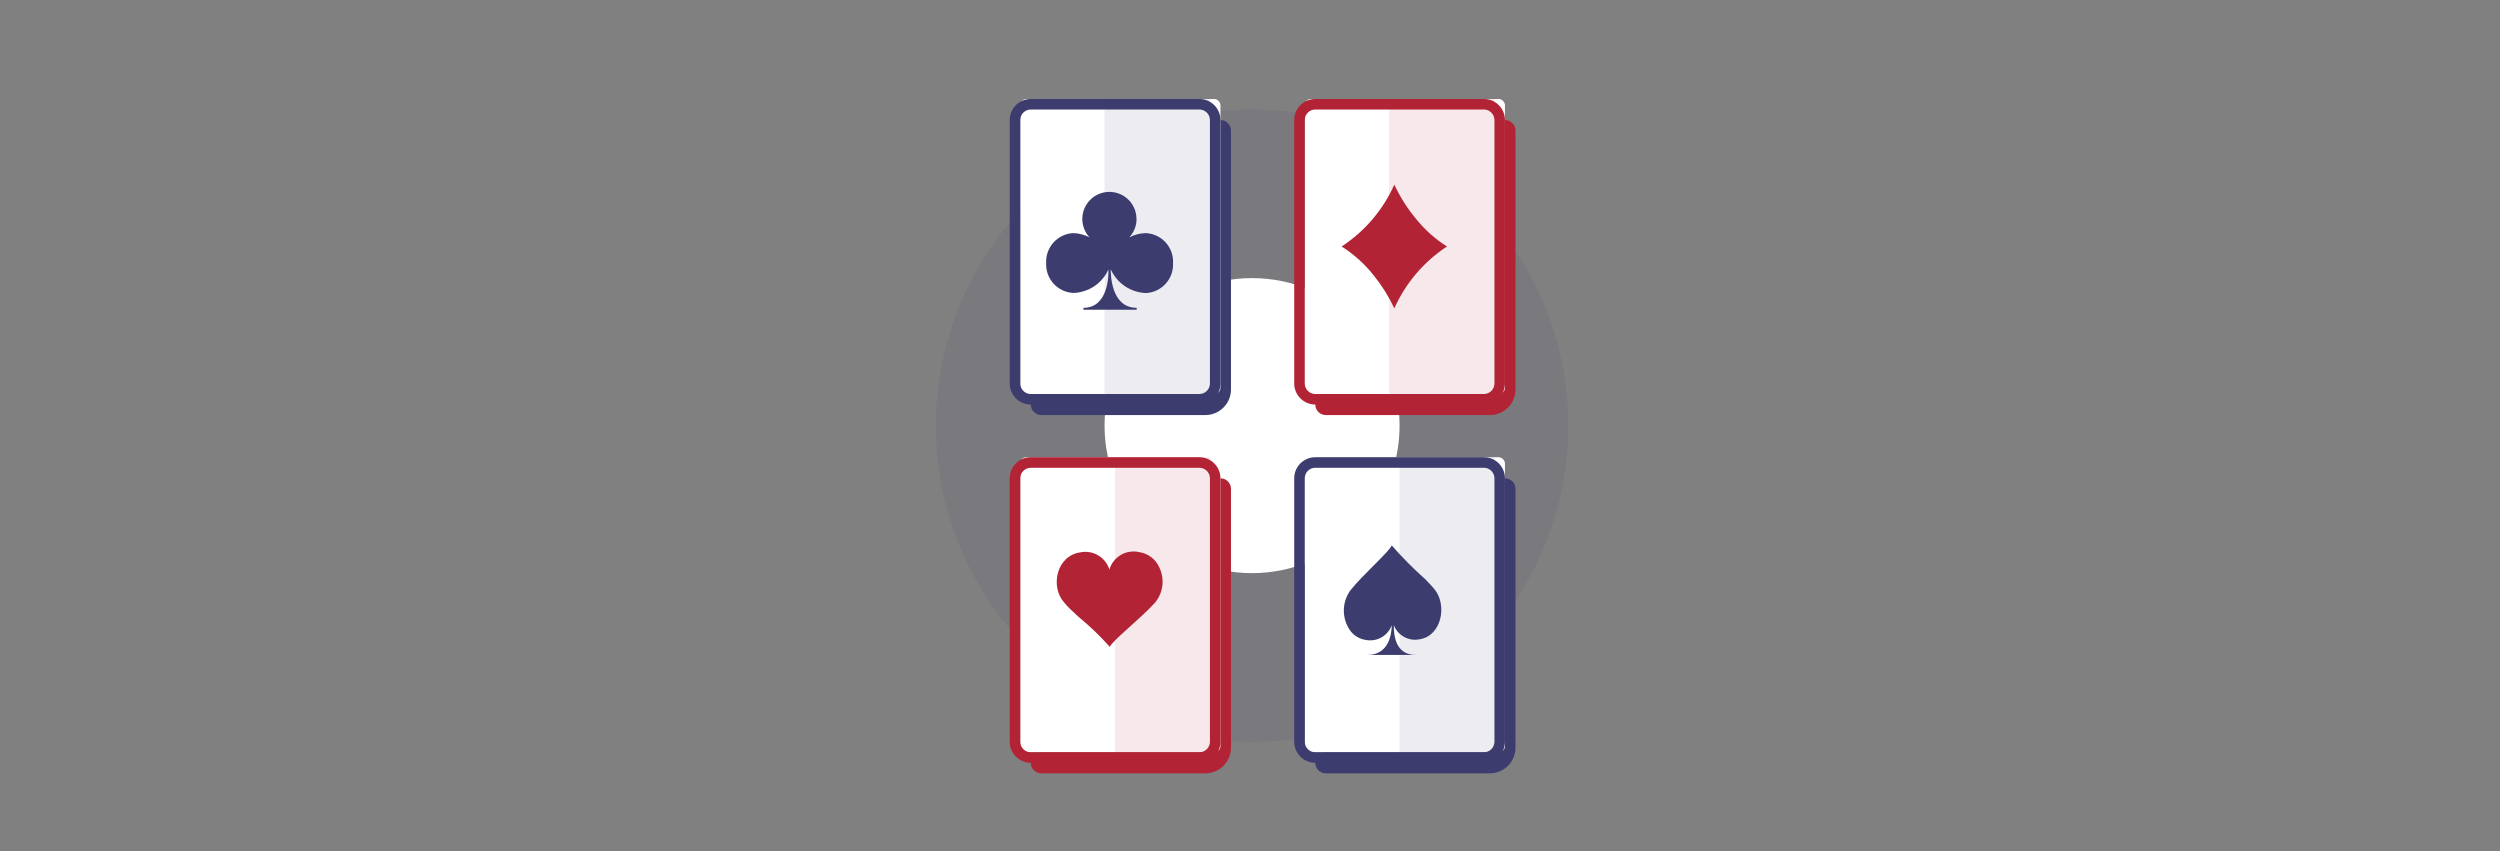
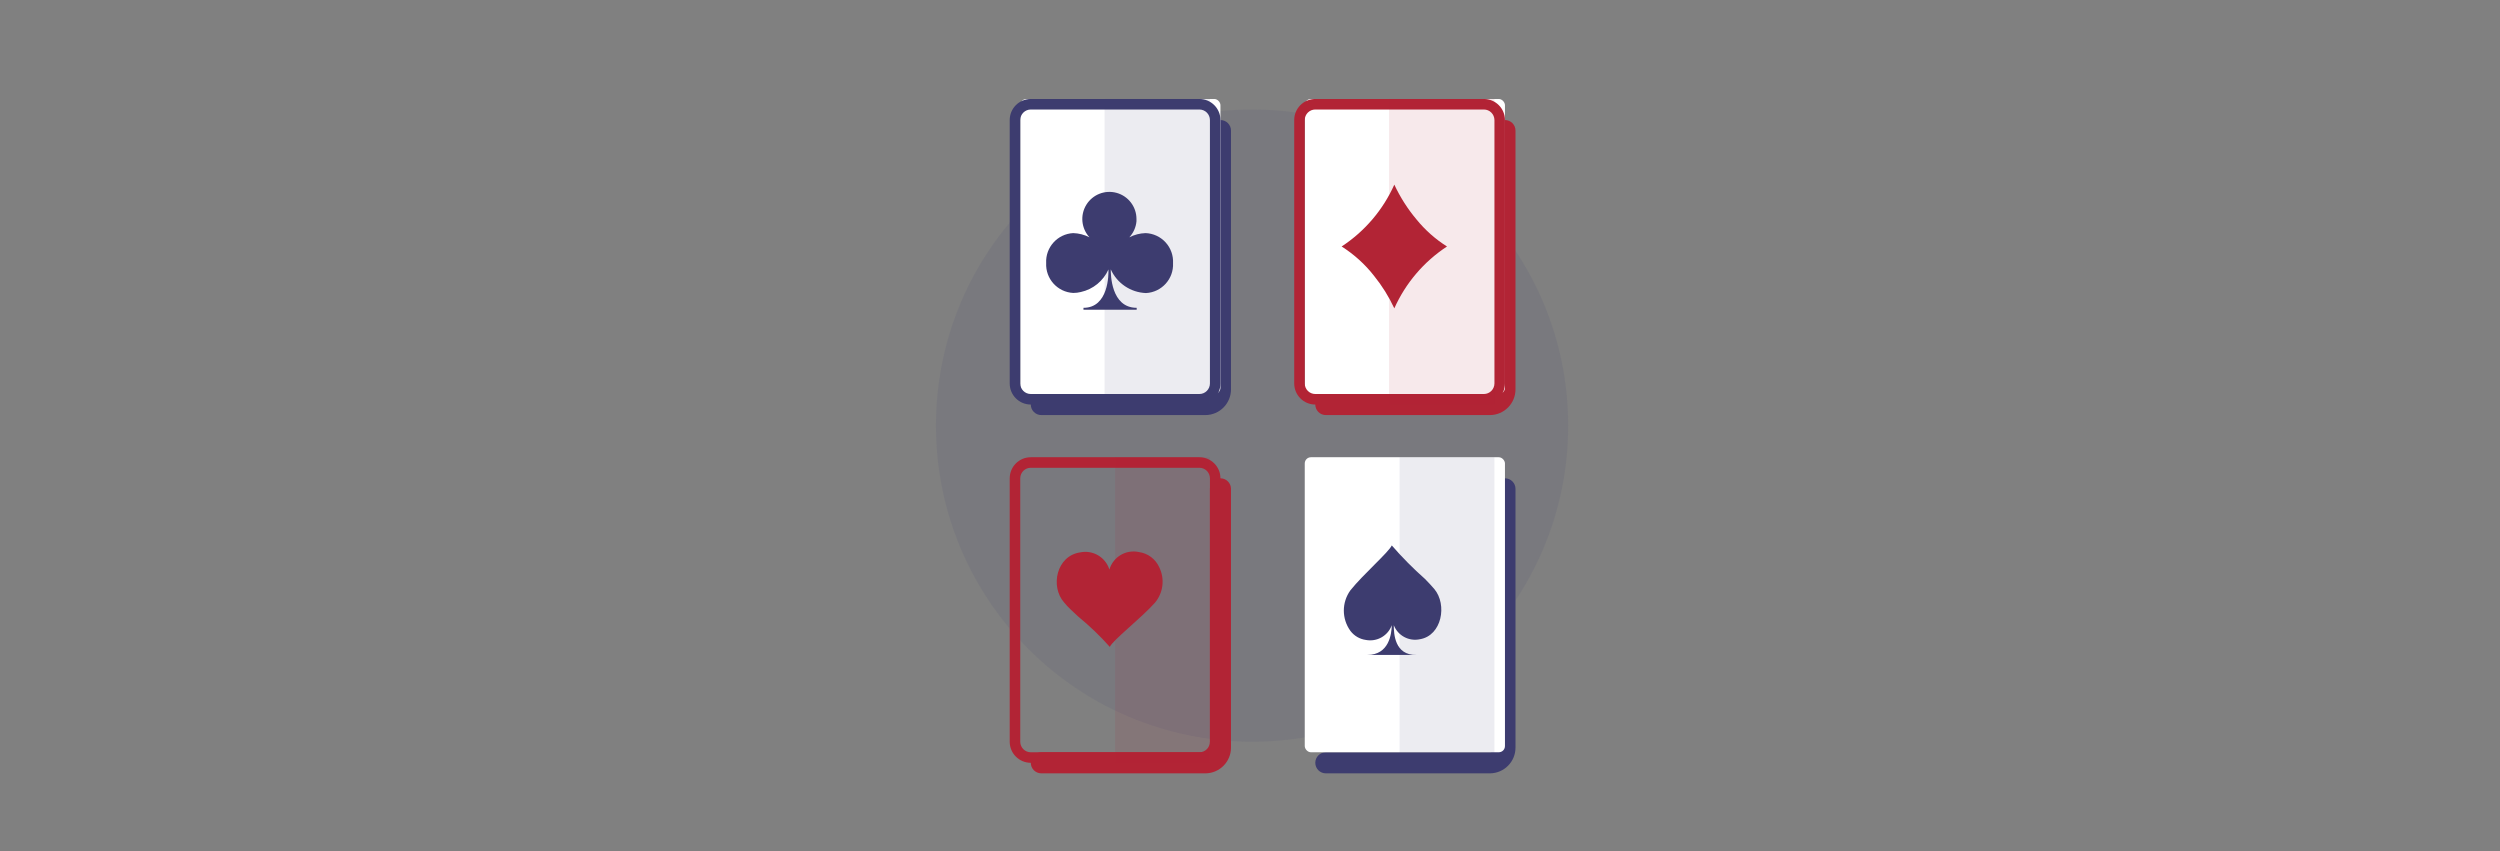
<svg xmlns="http://www.w3.org/2000/svg" width="605" height="206" viewBox="0 0 605 206" fill="none">
  <rect x="0" y="0" width="605" height="206" fill="#808080" stroke="none" />
  <g clip-path="url(#clip0_51_15571)">
    <circle opacity="0.1" cx="303" cy="103" r="76.5" fill="#3D3C6F" />
-     <circle cx="303" cy="103" r="35.7" fill="white" />
    <path d="M360.579 187.15H320.85C319.442 187.15 318.3 186.008 318.3 184.6C318.3 183.192 319.442 182.05 320.85 182.05H360.579C360.874 182.043 361.155 181.918 361.356 181.702C361.558 181.486 361.664 181.198 361.65 180.902V118.3C361.65 116.892 362.792 115.75 364.2 115.75C365.608 115.75 366.75 116.892 366.75 118.3V180.902C366.764 184.329 364.005 187.122 360.579 187.15Z" fill="#3D3C6F" />
    <rect x="315.75" y="110.65" width="48.45" height="71.4" rx="1.5" fill="white" />
-     <path fill-rule="evenodd" clip-rule="evenodd" d="M318.3 184.6H359.1C361.917 184.6 364.2 182.317 364.2 179.5V115.75C364.2 112.933 361.917 110.65 359.1 110.65H318.3C315.483 110.65 313.2 112.933 313.2 115.75V179.5C313.2 182.317 315.483 184.6 318.3 184.6ZM315.75 115.75C315.75 114.342 316.892 113.2 318.3 113.2H359.1C360.508 113.2 361.65 114.342 361.65 115.75V179.5C361.65 180.908 360.508 182.05 359.1 182.05H318.3C316.892 182.05 315.75 180.908 315.75 179.5V115.75Z" fill="#3D3C6F" />
    <path d="M343.647 154.688C340.984 155.277 338.289 153.838 337.297 151.297C337.297 153.362 337.501 158.59 342.754 158.488H330.897C336.175 158.488 336.762 153.388 336.813 151.297C335.884 153.867 333.224 155.381 330.54 154.867C329.061 154.666 327.722 153.886 326.817 152.699C324.67 149.76 324.67 145.77 326.817 142.831C329.953 138.929 336.022 133.676 336.813 131.993C339.308 134.871 341.991 137.58 344.845 140.102C345.661 140.944 346.452 141.76 347.089 142.525C350.302 146.35 348.9 153.796 343.647 154.688Z" fill="#3D3C6F" />
    <rect opacity="0.1" x="338.7" y="110.65" width="22.95" height="73.95" fill="#3D3C6F" />
    <path d="M291.729 187.15H252C250.592 187.15 249.45 186.008 249.45 184.6C249.45 183.192 250.592 182.05 252 182.05H291.729C292.024 182.043 292.305 181.918 292.506 181.702C292.708 181.486 292.814 181.198 292.8 180.902V118.3C292.8 116.892 293.942 115.75 295.35 115.75C296.758 115.75 297.9 116.892 297.9 118.3V180.902C297.914 184.329 295.155 187.122 291.729 187.15Z" fill="#B22435" />
-     <rect x="246.9" y="110.65" width="48.45" height="71.4" rx="1.5" fill="white" />
    <path fill-rule="evenodd" clip-rule="evenodd" d="M249.45 184.6H290.25C293.067 184.6 295.35 182.317 295.35 179.5V115.75C295.35 112.933 293.067 110.65 290.25 110.65H249.45C246.633 110.65 244.35 112.933 244.35 115.75V179.5C244.35 182.317 246.633 184.6 249.45 184.6ZM246.9 115.75C246.9 114.342 248.042 113.2 249.45 113.2H290.25C291.658 113.2 292.8 114.342 292.8 115.75V179.5C292.8 180.908 291.658 182.05 290.25 182.05H249.45C248.042 182.05 246.9 180.908 246.9 179.5V115.75Z" fill="#B22435" />
    <rect opacity="0.1" x="269.85" y="110.65" width="22.95" height="73.95" fill="#B22435" />
    <path d="M279.514 145.84C276.072 149.69 269.314 154.892 268.575 156.55C266.223 153.903 263.665 151.448 260.925 149.206C259.675 148.033 258.375 146.885 257.533 145.814C254.091 141.964 255.672 134.492 261.409 133.676C264.483 133.036 267.541 134.835 268.473 137.833C269.376 134.757 272.508 132.907 275.638 133.6C277.794 133.9 279.643 135.287 280.534 137.272C281.921 140.078 281.521 143.438 279.514 145.84Z" fill="#B22435" />
    <path d="M291.729 100.45H252C250.592 100.45 249.45 99.308 249.45 97.9C249.45 96.492 250.592 95.35 252 95.35H291.729C292.024 95.344 292.305 95.218 292.506 95.002C292.708 94.786 292.814 94.498 292.8 94.203V31.6C292.8 30.192 293.942 29.05 295.35 29.05C296.758 29.05 297.9 30.192 297.9 31.6V94.203C297.914 97.629 295.155 100.422 291.729 100.45Z" fill="#3D3C6F" />
    <rect x="246.9" y="23.95" width="48.45" height="71.4" rx="1.5" fill="white" />
    <path fill-rule="evenodd" clip-rule="evenodd" d="M249.45 97.9H290.25C293.067 97.9 295.35 95.617 295.35 92.8V29.05C295.35 26.233 293.067 23.95 290.25 23.95H249.45C246.633 23.95 244.35 26.233 244.35 29.05V92.8C244.35 95.617 246.633 97.9 249.45 97.9ZM246.9 29.05C246.9 27.642 248.042 26.5 249.45 26.5H290.25C291.658 26.5 292.8 27.642 292.8 29.05V92.8C292.8 94.208 291.658 95.35 290.25 95.35H249.45C248.042 95.35 246.9 94.208 246.9 92.8V29.05Z" fill="#3D3C6F" />
    <path d="M283.875 63.679C284.063 67.487 281.13 70.728 277.321 70.921C273.623 70.782 270.323 68.559 268.804 65.183C268.804 66.254 268.804 74.491 275.077 74.491V74.95H262.2V74.491C268.294 74.491 268.294 66.407 268.243 65.209C267.01 67.986 264.53 70.012 261.562 70.666C260.962 70.816 260.345 70.893 259.726 70.895C255.918 70.703 252.985 67.462 253.173 63.653C252.985 59.845 255.918 56.604 259.726 56.411C261.095 56.456 262.436 56.804 263.653 57.431C261.668 55.276 261.354 52.065 262.885 49.567C264.416 47.068 267.42 45.889 270.241 46.68C273.063 47.471 275.017 50.039 275.026 52.969C275.026 53.173 275.026 53.368 275.026 53.555C274.897 55.005 274.286 56.369 273.292 57.431C274.51 56.804 275.851 56.456 277.219 56.411C279.071 56.477 280.819 57.284 282.07 58.65C283.322 60.017 283.972 61.828 283.875 63.679Z" fill="#3D3C6F" />
    <rect opacity="0.1" x="267.3" y="23.95" width="25.5" height="73.95" fill="#3D3C6F" />
    <path d="M360.579 100.45H320.85C319.442 100.45 318.3 99.308 318.3 97.9C318.3 96.492 319.442 95.35 320.85 95.35H360.579C360.874 95.344 361.155 95.218 361.356 95.002C361.558 94.786 361.664 94.498 361.65 94.203V31.6C361.65 30.192 362.792 29.05 364.2 29.05C365.608 29.05 366.75 30.192 366.75 31.6V94.203C366.764 97.629 364.005 100.422 360.579 100.45Z" fill="#B22435" />
    <rect x="315.75" y="23.95" width="48.45" height="71.4" rx="1.5" fill="white" />
    <path fill-rule="evenodd" clip-rule="evenodd" d="M318.3 97.9H359.1C361.917 97.9 364.2 95.617 364.2 92.8V29.05C364.2 26.233 361.917 23.95 359.1 23.95H318.3C315.483 23.95 313.2 26.233 313.2 29.05V92.8C313.2 95.617 315.483 97.9 318.3 97.9ZM315.75 29.05C315.75 27.642 316.892 26.5 318.3 26.5H359.1C360.508 26.5 361.65 27.642 361.65 29.05V92.8C361.65 94.208 360.508 95.35 359.1 95.35H318.3C316.892 95.35 315.75 94.208 315.75 92.8V29.05Z" fill="#B22435" />
    <rect opacity="0.1" x="336.15" y="23.95" width="25.5" height="73.95" fill="#B22435" />
    <path d="M350.175 59.65C344.579 63.316 340.154 68.511 337.425 74.618C336.116 71.813 334.472 69.175 332.529 66.764C330.339 63.959 327.682 61.552 324.675 59.65C330.27 55.984 334.696 50.789 337.425 44.681C338.841 47.718 340.65 50.556 342.805 53.122C344.891 55.684 347.38 57.889 350.175 59.65V59.65Z" fill="#B22435" />
  </g>
  <defs>
    <clipPath id="clip0_51_15571">
      <rect width="204" height="204" fill="white" transform="translate(201 1)" />
    </clipPath>
  </defs>
</svg>